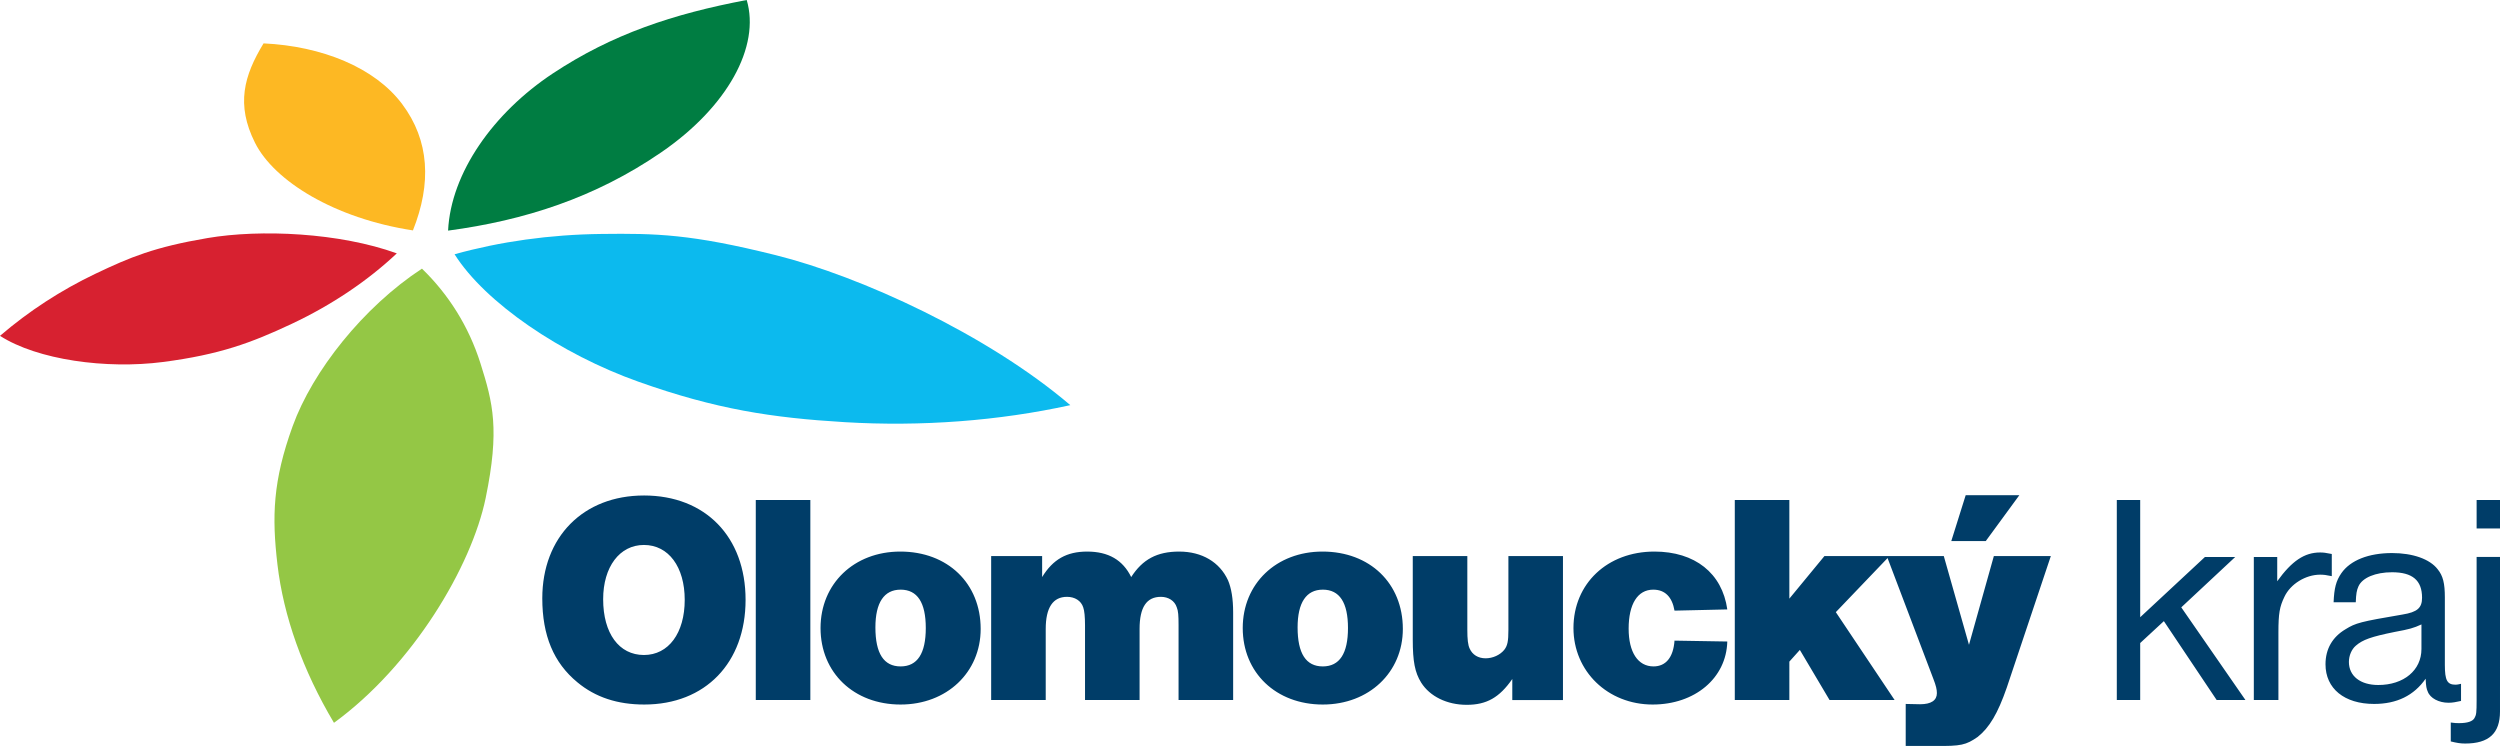
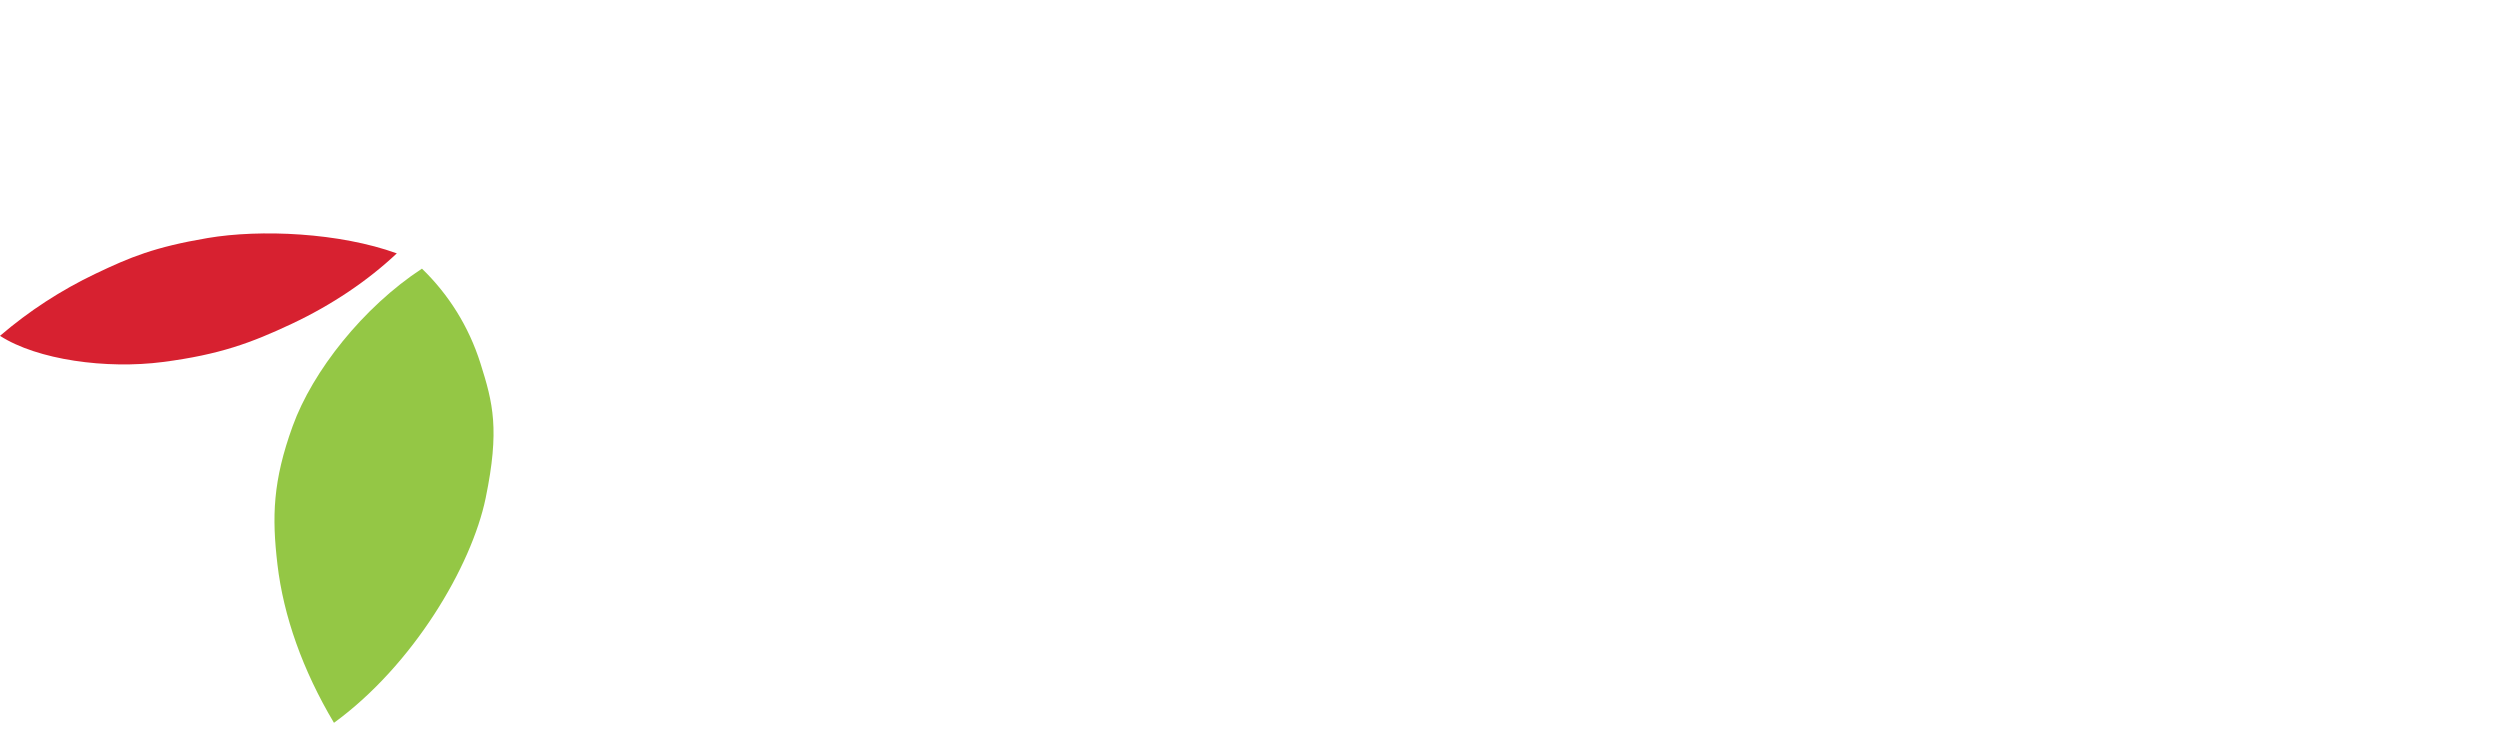
<svg xmlns="http://www.w3.org/2000/svg" xmlns:ns1="http://sodipodi.sourceforge.net/DTD/sodipodi-0.dtd" xmlns:ns2="http://www.inkscape.org/namespaces/inkscape" width="459.789pt" height="137.195pt" viewBox="0 0 459.789 137.195" version="1.2" id="svg129" ns1:docname="logo-olomouckeho-kraje.svg" ns2:version="1.1.1 (3bf5ae0d25, 2021-09-20)">
  <defs id="defs133" />
  <ns1:namedview id="namedview131" pagecolor="#ffffff" bordercolor="#666666" borderopacity="1.0" ns2:pageshadow="2" ns2:pageopacity="1" ns2:pagecheckerboard="0" ns2:document-units="pt" showgrid="false" lock-margins="true" fit-margin-top="0" fit-margin-left="0" fit-margin-right="0" fit-margin-bottom="0" ns2:zoom="0.86192469" ns2:cx="309.19175" ns2:cy="275.54612" ns2:window-width="1920" ns2:window-height="1009" ns2:window-x="-8" ns2:window-y="-8" ns2:window-maximized="1" ns2:current-layer="svg129" />
-   <path style="fill:#003d68;fill-opacity:1;fill-rule:nonzero;stroke:none" d="m 118.43,91.129 c -11.141,0 -18.695,7.609 -18.695,18.914 0,6.84 2.094,11.855 6.453,15.441 3.309,2.758 7.387,4.09 12.297,4.09 11.25,0 18.637,-7.676 18.637,-19.258 0,-11.578 -7.387,-19.188 -18.691,-19.188 z m 0,9.098 c 4.52,0 7.5,4.027 7.5,10.09 0,6.125 -2.98,10.148 -7.5,10.148 -4.578,0 -7.5,-3.969 -7.5,-10.258 0,-5.953 3.031,-9.98 7.5,-9.98 z m 30.605,-8.273 H 139 v 36.785 h 10.035 z m 16.543,9.488 c -8.492,0 -14.668,5.898 -14.668,14.062 0,8.215 6.121,14.07 14.723,14.07 8.492,0 14.727,-5.91 14.727,-13.906 0,-8.383 -6.066,-14.227 -14.781,-14.227 z m 0.055,7.004 c 3.09,0 4.633,2.371 4.633,7.059 0,4.688 -1.543,7.059 -4.633,7.059 -3.086,0 -4.633,-2.371 -4.633,-7.172 0,-4.574 1.602,-6.945 4.633,-6.945 z m 26.031,-6.18 h -9.375 v 26.473 h 10.035 v -13.07 c 0,-3.914 1.324,-5.902 3.918,-5.902 1.434,0 2.59,0.719 2.977,1.934 0.223,0.605 0.332,1.762 0.332,3.309 v 13.73 h 10.035 v -13.07 c 0,-3.969 1.27,-5.902 3.918,-5.902 1.375,0 2.535,0.719 2.922,1.934 0.273,0.66 0.328,1.488 0.328,3.309 v 13.73 h 10.039 v -16.102 c 0,-2.539 -0.332,-4.469 -0.938,-5.902 -1.543,-3.363 -4.801,-5.293 -8.988,-5.293 -4.082,0 -6.73,1.434 -8.824,4.688 -1.543,-3.145 -4.191,-4.688 -8.105,-4.688 -3.75,0 -6.289,1.434 -8.273,4.688 z m 51.562,-0.824 c -8.492,0 -14.668,5.898 -14.668,14.062 0,8.215 6.121,14.07 14.723,14.07 8.492,0 14.723,-5.91 14.723,-13.906 0,-8.383 -6.062,-14.227 -14.777,-14.227 z m 0.055,7.004 c 3.09,0 4.633,2.371 4.633,7.059 0,4.688 -1.543,7.059 -4.633,7.059 -3.09,0 -4.633,-2.371 -4.633,-7.172 0,-4.574 1.602,-6.945 4.633,-6.945 z m 44.172,-6.18 h -10.035 v 13.566 c 0,2.098 -0.164,2.926 -0.773,3.695 -0.77,0.938 -2.094,1.547 -3.418,1.547 -1.379,0 -2.426,-0.664 -2.922,-1.766 -0.332,-0.664 -0.441,-1.766 -0.441,-3.477 v -13.566 h -10.035 v 15.387 c 0,3.973 0.383,6.012 1.543,7.887 1.598,2.539 4.742,4.09 8.383,4.09 3.641,0 6.008,-1.332 8.379,-4.75 V 128.75 h 9.32 z m 20.516,15.555 c -0.219,3.086 -1.598,4.742 -3.859,4.742 -2.867,0 -4.578,-2.594 -4.578,-6.949 0,-4.523 1.656,-7.168 4.523,-7.168 2.148,0 3.473,1.32 3.914,3.859 l 9.707,-0.223 c -0.938,-6.672 -5.957,-10.641 -13.402,-10.641 -8.656,0 -14.891,5.898 -14.891,14.062 0,7.941 6.289,14.07 14.562,14.07 7.773,0 13.562,-4.859 13.73,-11.59 z m 21.121,3.859 1.93,-2.152 5.461,9.211 h 11.965 l -10.809,-16.156 9.871,-10.316 h -11.965 l -6.453,7.832 V 91.953 h -10.035 v 36.785 h 10.035 z m 48.09,-19.414 h -10.48 l -4.574,16.324 -4.633,-16.324 h -10.48 l 8.551,22.559 c 0.496,1.266 0.66,1.984 0.66,2.645 0,1.336 -1.047,2.051 -3.09,2.051 -0.273,0 -0.273,0 -2.645,-0.055 v 7.723 h 5.348 c 4.855,0.055 5.734,-0.168 7.887,-1.656 2.152,-1.711 3.695,-4.301 5.348,-9.055 z m -5.793,-11.191 h -9.867 l -2.648,8.434 h 6.34 z m 22.227,0.879 h -4.301 v 36.785 h 4.301 v -10.477 l 4.355,-4.027 9.707,14.504 h 5.293 l -11.801,-17.039 9.926,-9.266 h -5.57 l -11.91,11.082 z m 25.203,10.48 h -4.305 v 26.305 h 4.523 v -12.406 c 0,-3.531 0.223,-4.742 1.102,-6.566 1.105,-2.371 3.918,-4.078 6.562,-4.078 0.664,0 1.105,0.055 2.152,0.273 v -4.078 c -1.102,-0.223 -1.543,-0.277 -2.152,-0.277 -2.867,0 -5.184,1.543 -7.883,5.293 z m 33.805,23.328 c -0.496,0.109 -0.719,0.164 -0.992,0.164 -1.547,0 -1.984,-0.773 -1.984,-3.641 v -12.406 c 0,-2.594 -0.332,-3.973 -1.324,-5.188 -1.438,-1.875 -4.578,-2.977 -8.383,-2.977 -4.301,0 -7.668,1.324 -9.32,3.695 -0.992,1.434 -1.324,2.758 -1.434,5.352 h 4.078 c 0.059,-1.547 0.168,-2.207 0.496,-2.926 0.719,-1.598 3.145,-2.59 6.18,-2.59 3.75,0 5.516,1.488 5.516,4.688 0,1.875 -0.883,2.648 -3.586,3.086 -7.777,1.324 -8.605,1.547 -10.48,2.703 -2.426,1.434 -3.691,3.641 -3.691,6.453 0,4.465 3.473,7.289 8.934,7.289 4.191,0 7.332,-1.555 9.484,-4.641 0.055,1.434 0.164,1.875 0.387,2.371 0.441,1.211 2.039,2.051 3.805,2.051 0.773,0 1.324,-0.113 2.316,-0.332 z m -7.281,-6.398 c 0,3.914 -3.254,6.617 -7.941,6.617 -3.309,0 -5.402,-1.652 -5.402,-4.246 0,-1.156 0.496,-2.316 1.266,-2.977 1.27,-1.105 2.816,-1.656 7.172,-2.539 2.699,-0.496 3.473,-0.715 4.906,-1.379 z m 14.449,-16.93 H 455.488 V 128.75 c 0,2.371 -0.055,2.699 -0.387,3.305 -0.328,0.609 -1.277,0.941 -2.82,0.941 -0.441,0 -0.773,0 -1.547,-0.113 v 3.477 c 1.105,0.273 1.766,0.387 2.648,0.387 4.367,0 6.406,-1.875 6.406,-5.902 z m 0,-10.48 h -4.301 v 5.238 h 4.301 z m 0,0" id="path64" />
  <path style="fill:#94c745;fill-opacity:1;fill-rule:evenodd;stroke:none" d="m 77.605,49.406 c -10.816,7.086 -20.121,18.863 -23.777,28.961 -3.66,10.098 -3.836,16.648 -2.801,25.457 1.117,9.484 4.625,19.414 10.395,29.113 14.508,-10.555 25.309,-28.766 27.902,-41.352 2.594,-12.59 1.348,-17.457 -0.961,-24.762 -2.156,-6.82 -5.879,-12.688 -10.758,-17.418" id="path66" />
-   <path style="fill:#0cbaee;fill-opacity:1;fill-rule:evenodd;stroke:none" d="m 83.602,46.762 c 5.629,8.918 19.555,18.379 33.84,23.449 14.285,5.074 24.539,6.625 37.898,7.43 14.125,0.852 28.379,-0.242 41.508,-3.129 C 181.59,61.5 158.262,50.809 142.648,46.922 127.035,43.027 120.676,42.91 110.652,43.027 101.09,43.137 91.965,44.438 83.602,46.762" id="path68" />
-   <path style="fill:#007d42;fill-opacity:1;fill-rule:evenodd;stroke:none" d="M 82.41,42.414 C 96.406,40.543 109.414,36.391 121.613,28.016 133.816,19.645 139.855,8.539 137.332,0 123.758,2.57 112.609,6.273 101.68,13.504 90.754,20.734 82.926,31.785 82.41,42.414" id="path70" />
-   <path style="fill:#fdb823;fill-opacity:1;fill-rule:evenodd;stroke:none" d="M 75.945,42.375 C 79.383,33.738 79,25.855 73.953,19.125 68.91,12.395 59.168,8.48 48.473,7.977 44.859,13.922 43.375,19.219 46.895,26.25 c 3.516,7.035 14.625,13.922 29.051,16.125" id="path72" />
  <path style="fill:#d72130;fill-opacity:1;fill-rule:evenodd;stroke:none" d="M 72.98,46.598 C 62.453,42.793 47.949,42.121 38.172,43.781 28.395,45.441 23.953,47.297 17.582,50.332 11.246,53.348 5.293,57.223 0,61.766 6.883,66.191 19.551,67.934 29.992,66.574 40.434,65.211 46.219,63.051 53.629,59.57 61.082,56.066 67.688,51.586 72.98,46.598" id="path74" />
</svg>